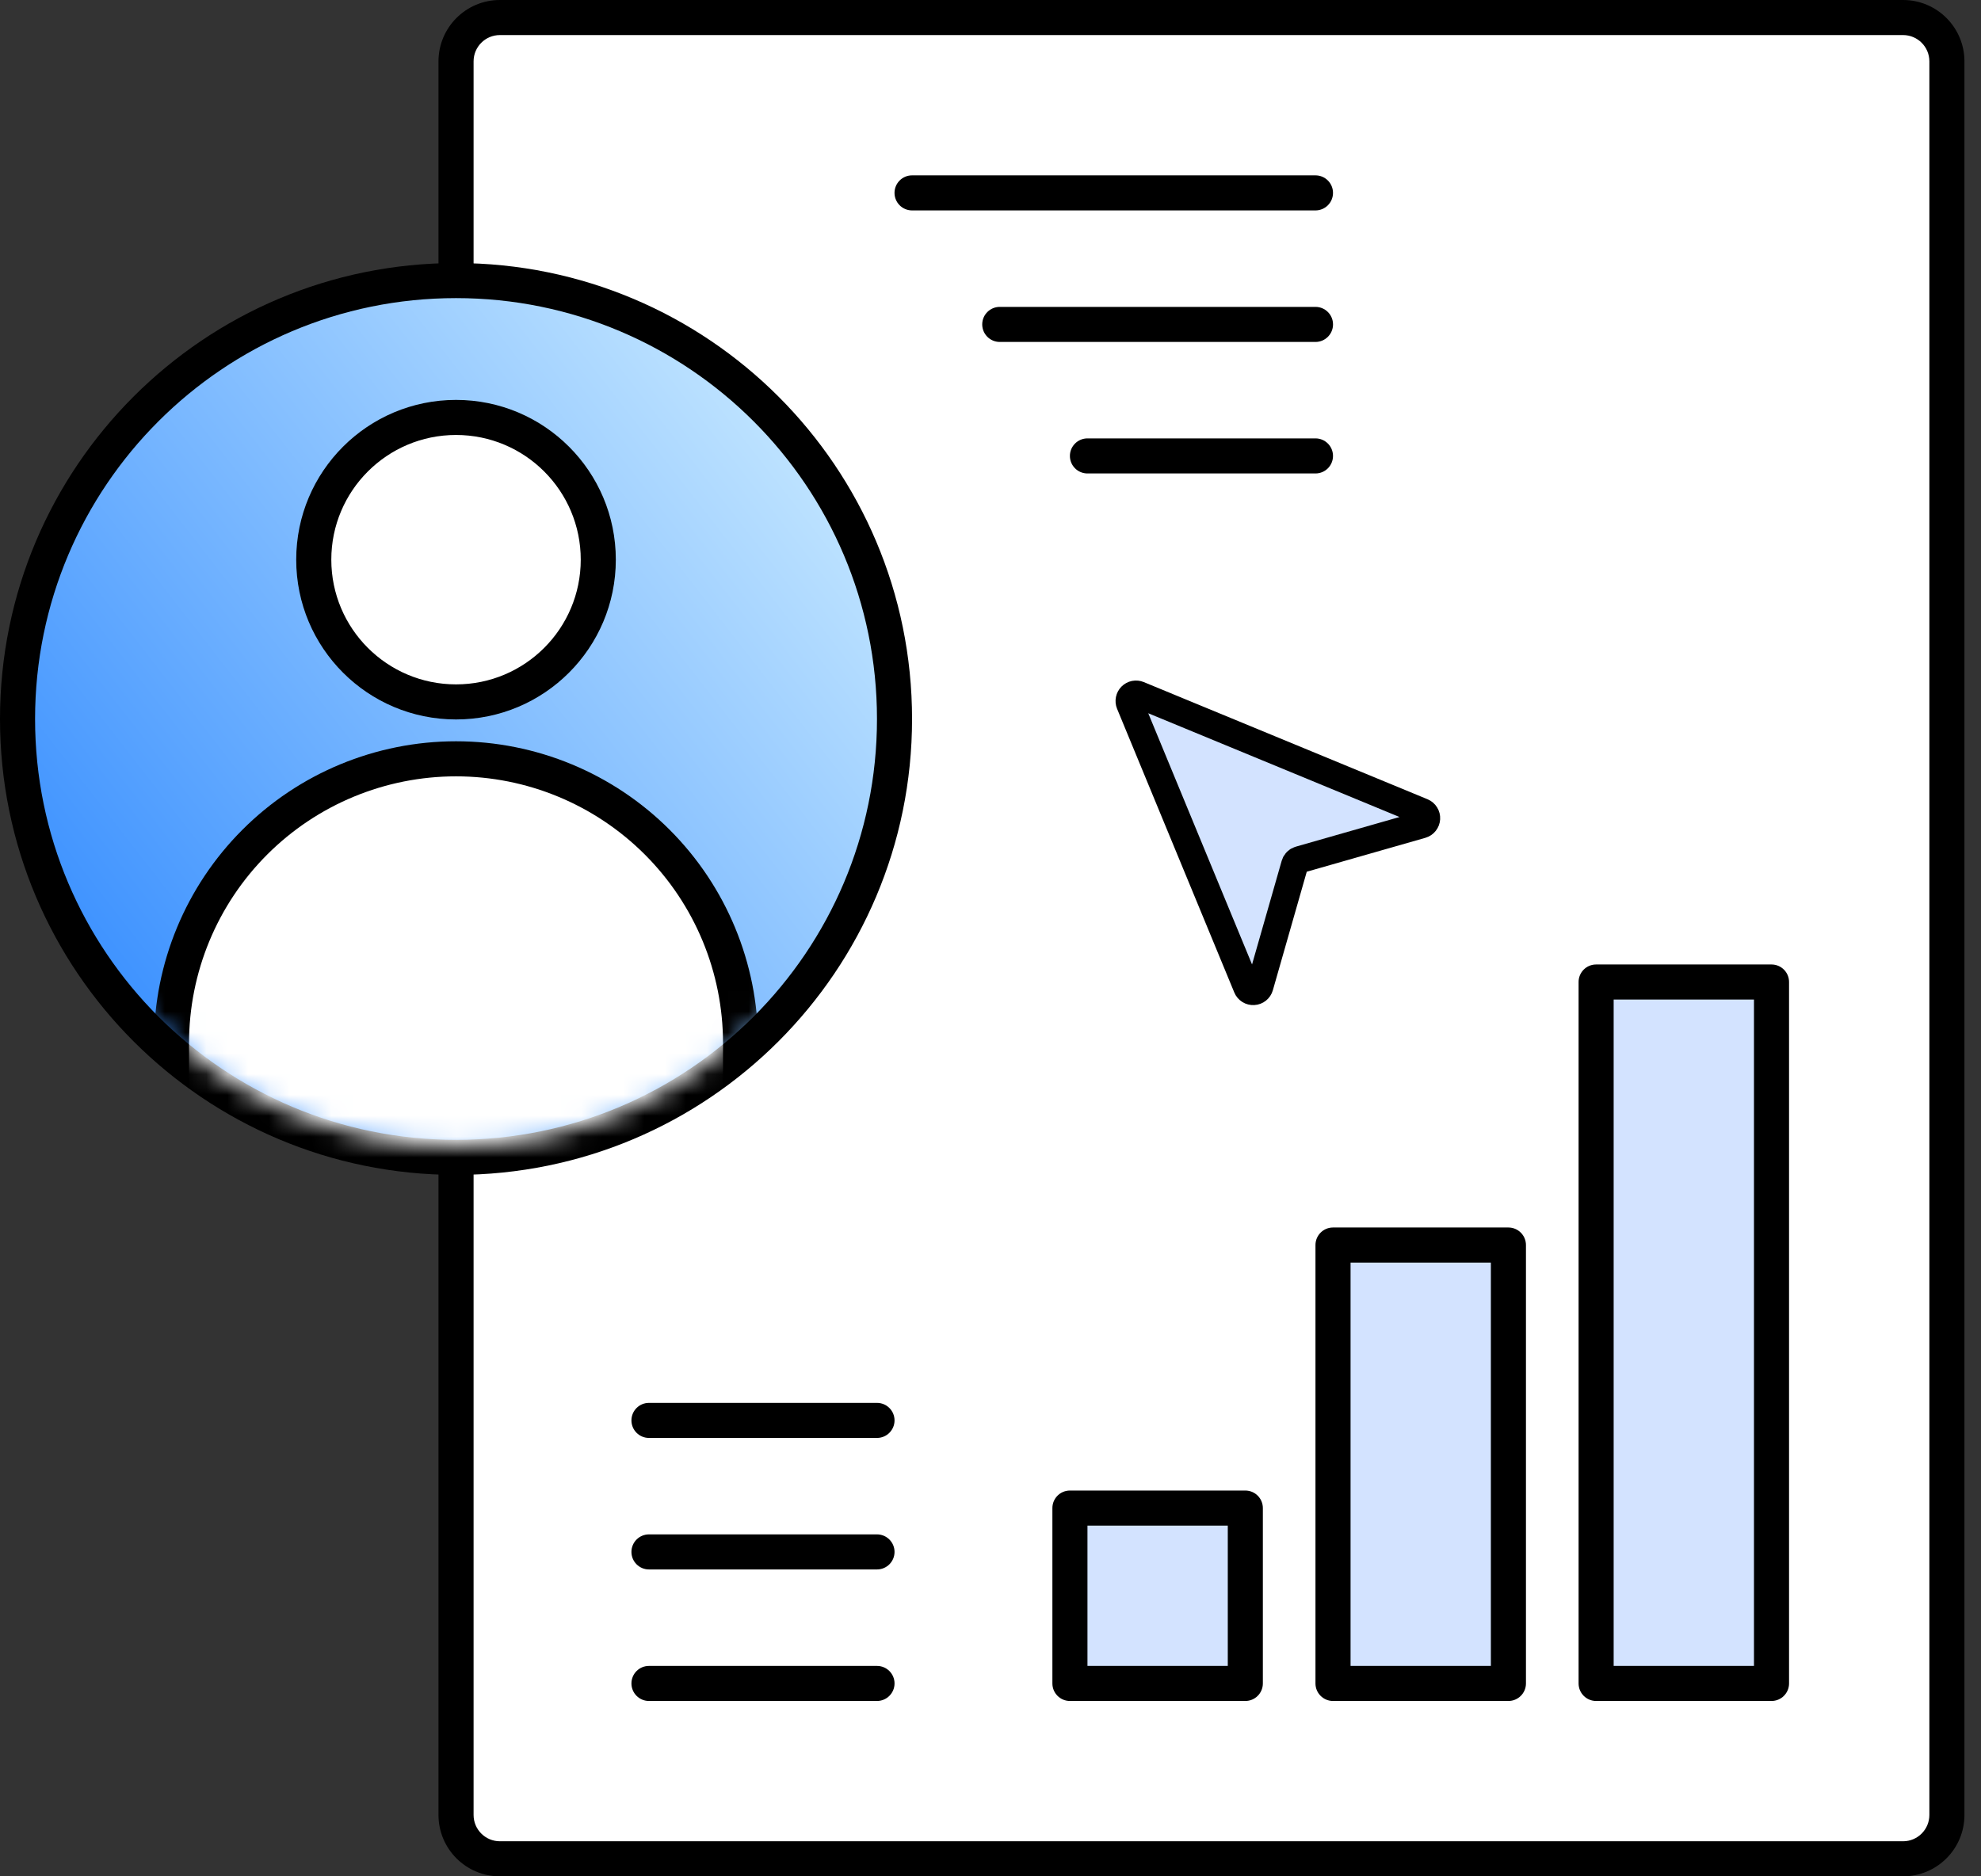
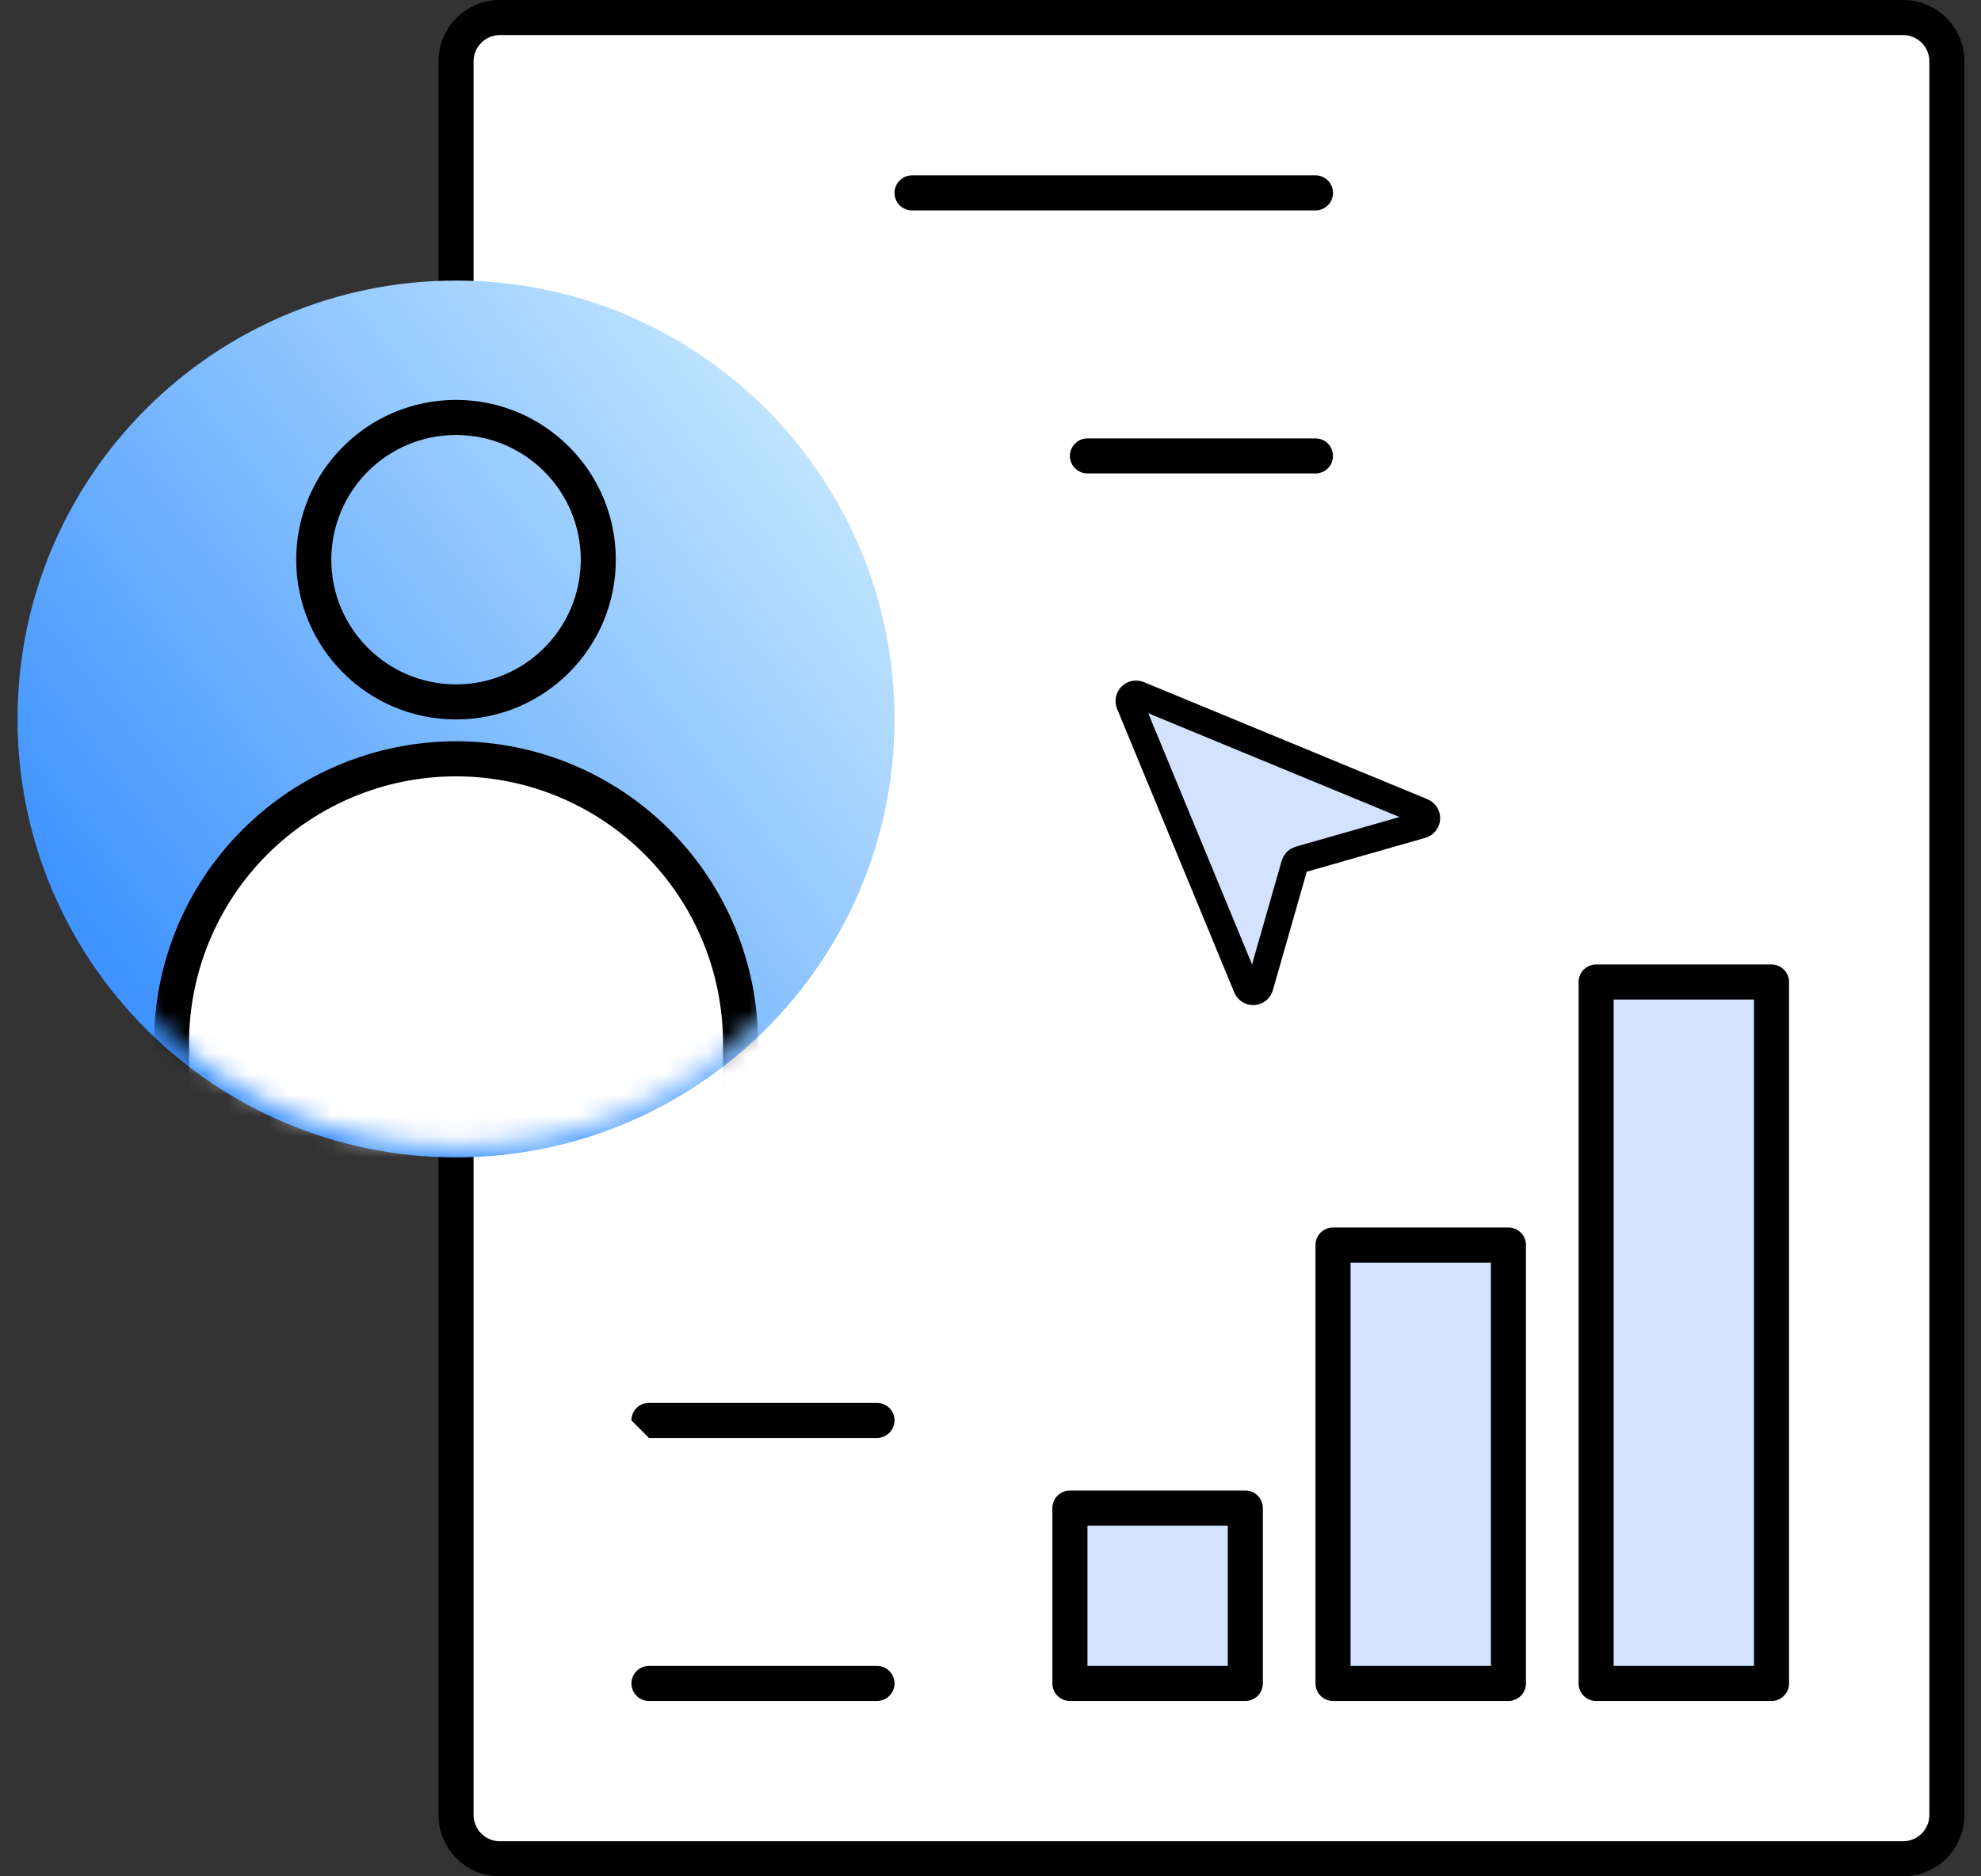
<svg xmlns="http://www.w3.org/2000/svg" xmlns:xlink="http://www.w3.org/1999/xlink" width="95px" height="90px" viewBox="0 0 95 90" version="1.1">
  <rect x="0" y="0" width="95" height="90" fill="#333333" stroke="none" />
  <title>Slice 1</title>
  <defs>
    <linearGradient x1="100%" y1="13.51%" x2="13.062%" y2="81.085%" id="linearGradient-1">
      <stop stop-color="#CEEDFF" offset="0%" />
      <stop stop-color="#3F93FF" offset="100%" />
    </linearGradient>
    <path d="M40.935,20.467 C40.935,31.771 31.771,40.935 20.467,40.935 C9.164,40.935 0,31.771 0,20.467 C0,9.164 9.164,0 20.467,0 C31.771,0 40.935,9.164 40.935,20.467 Z" id="path-2" />
  </defs>
  <g id="页面-1" stroke="none" stroke-width="1" fill="none" fill-rule="evenodd">
    <g id="62869339ac8edaaac538ca7d_data-impact-stories">
      <path d="M21.87,2.944 C21.87,1.783 22.811,0.841 23.972,0.841 L91.262,0.841 C92.423,0.841 93.365,1.783 93.365,2.944 L93.365,87.056 C93.365,88.217 92.423,89.159 91.262,89.159 L23.972,89.159 C22.811,89.159 21.87,88.217 21.87,87.056 L21.87,2.944 Z" id="路径" fill="#FFFFFF" fill-rule="nonzero" />
      <path d="M60.415,47.322 C60.396,47.387 60.357,47.446 60.304,47.489 C60.25,47.531 60.185,47.557 60.116,47.56 C60.048,47.564 59.98,47.547 59.922,47.511 C59.864,47.474 59.818,47.421 59.792,47.357 L54.171,33.75 C54.146,33.689 54.14,33.623 54.153,33.559 C54.166,33.495 54.197,33.436 54.243,33.39 C54.29,33.343 54.348,33.312 54.412,33.299 C54.477,33.286 54.543,33.293 54.604,33.318 L68.211,38.938 C68.274,38.965 68.328,39.01 68.364,39.068 C68.401,39.126 68.418,39.194 68.414,39.262 C68.41,39.331 68.385,39.396 68.342,39.45 C68.3,39.504 68.241,39.543 68.175,39.562 L62.317,41.237 C62.263,41.252 62.214,41.281 62.174,41.321 C62.134,41.361 62.105,41.41 62.09,41.464 L60.415,47.322 Z" id="路径" stroke="#000000" stroke-width="1.3" fill="#D3E3FF" fill-rule="nonzero" />
      <path d="M21.028,2.944 C21.028,1.318 22.346,0 23.972,0 L91.262,0 C92.888,0 94.206,1.318 94.206,2.944 L94.206,87.056 C94.206,88.682 92.888,90 91.262,90 L23.972,90 C22.346,90 21.028,88.682 21.028,87.056 L21.028,2.944 Z M23.972,1.682 C23.275,1.682 22.711,2.247 22.711,2.944 L22.711,87.056 C22.711,87.753 23.275,88.318 23.972,88.318 L91.262,88.318 C91.959,88.318 92.524,87.753 92.524,87.056 L92.524,2.944 C92.524,2.247 91.959,1.682 91.262,1.682 L23.972,1.682 Z" id="形状" fill="#000000" />
      <polygon id="路径" fill="#D3E3FF" fill-rule="nonzero" points="63.925 59.72 72.337 59.72 72.337 80.748 63.925 80.748" />
      <path d="M63.084,59.72 C63.084,59.255 63.461,58.878 63.925,58.878 L72.336,58.878 C72.801,58.878 73.178,59.255 73.178,59.72 L73.178,80.748 C73.178,81.212 72.801,81.589 72.336,81.589 L63.925,81.589 C63.461,81.589 63.084,81.212 63.084,80.748 L63.084,59.72 Z M64.767,60.561 L64.767,79.907 L71.496,79.907 L71.496,60.561 L64.767,60.561 Z" id="形状" fill="#000000" />
      <polygon id="路径" fill="#D3E3FF" fill-rule="nonzero" points="51.309 72.336 59.72 72.336 59.72 80.748 51.309 80.748" />
      <path d="M50.468,72.336 C50.468,71.872 50.844,71.495 51.309,71.495 L59.72,71.495 C60.185,71.495 60.561,71.872 60.561,72.336 L60.561,80.748 C60.561,81.212 60.185,81.589 59.72,81.589 L51.309,81.589 C50.844,81.589 50.468,81.212 50.468,80.748 L50.468,72.336 Z M52.15,73.178 L52.15,79.907 L58.879,79.907 L58.879,73.178 L52.15,73.178 Z" id="形状" fill="#000000" />
      <polygon id="路径" fill="#D3E3FF" fill-rule="nonzero" points="76.543 47.103 84.954 47.103 84.954 80.748 76.543 80.748" />
      <path d="M75.702,47.103 C75.702,46.638 76.078,46.262 76.543,46.262 L84.954,46.262 C85.418,46.262 85.795,46.638 85.795,47.103 L85.795,80.748 C85.795,81.212 85.418,81.589 84.954,81.589 L76.543,81.589 C76.078,81.589 75.702,81.212 75.702,80.748 L75.702,47.103 Z M77.384,47.944 L77.384,79.907 L84.113,79.907 L84.113,47.944 L77.384,47.944 Z" id="形状" fill="#000000" />
      <path d="M42.897,34.486 C42.897,46.099 33.483,55.514 21.869,55.514 C10.256,55.514 0.841,46.099 0.841,34.486 C0.841,22.872 10.256,13.458 21.869,13.458 C33.483,13.458 42.897,22.872 42.897,34.486 Z" id="路径" fill="url(#linearGradient-1)" fill-rule="nonzero" />
-       <path d="M21.869,14.299 C10.72,14.299 1.682,23.337 1.682,34.486 C1.682,45.635 10.72,54.673 21.869,54.673 C33.018,54.673 42.056,45.635 42.056,34.486 C42.056,23.337 33.018,14.299 21.869,14.299 Z M0,34.486 C0,22.408 9.791,12.617 21.869,12.617 C33.947,12.617 43.738,22.408 43.738,34.486 C43.738,46.564 33.947,56.355 21.869,56.355 C9.791,56.355 0,46.564 0,34.486 Z" id="形状" fill="#000000" />
      <g id="Clipped" transform="translate(1.402, 14.019)">
        <mask id="mask-3" fill="white">
          <use xlink:href="#path-2" />
        </mask>
        <g id="路径" />
        <g id="编组" mask="url(#mask-3)">
          <g transform="translate(5.981, 5.163)">
            <path d="M0.841,30.86 L0.841,44.505 L14.486,44.505 L28.131,44.505 L28.131,30.86 C28.131,27.241 26.693,23.77 24.134,21.211 C21.575,18.652 18.105,17.215 14.486,17.215 C10.867,17.215 7.397,18.652 4.838,21.211 C2.279,23.77 0.841,27.241 0.841,30.86 Z" id="路径" fill="#FFFFFF" fill-rule="nonzero" />
            <path d="M4.243,20.617 C6.959,17.9 10.644,16.374 14.486,16.374 C18.328,16.374 22.012,17.9 24.729,20.617 C27.446,23.333 28.972,27.018 28.972,30.86 L28.972,44.505 C28.972,44.969 28.595,45.346 28.131,45.346 L0.841,45.346 C0.377,45.346 6.30336232e-15,44.969 6.30336232e-15,44.505 L6.30336232e-15,30.86 C6.30336232e-15,27.018 1.526,23.333 4.243,20.617 Z M14.486,18.056 C11.09,18.056 7.833,19.405 5.432,21.806 C3.031,24.207 1.682,27.464 1.682,30.86 L1.682,43.663 L27.29,43.663 L27.29,30.86 C27.29,27.464 25.941,24.207 23.54,21.806 C21.138,19.405 17.882,18.056 14.486,18.056 Z" id="形状" fill="#000000" fill-rule="evenodd" />
-             <path d="M14.486,14.486 C18.254,14.486 21.308,11.431 21.308,7.663 C21.308,3.896 18.254,0.841 14.486,0.841 C10.718,0.841 7.663,3.896 7.663,7.663 C7.663,11.431 10.718,14.486 14.486,14.486 Z" id="路径" fill="#FFFFFF" fill-rule="nonzero" />
            <path d="M14.486,1.682 C11.183,1.682 8.505,4.36 8.505,7.663 C8.505,10.967 11.183,13.645 14.486,13.645 C17.789,13.645 20.467,10.967 20.467,7.663 C20.467,4.36 17.789,1.682 14.486,1.682 Z M6.822,7.663 C6.822,3.431 10.253,0 14.486,0 C18.718,0 22.149,3.431 22.149,7.663 C22.149,11.896 18.718,15.327 14.486,15.327 C10.253,15.327 6.822,11.896 6.822,7.663 Z" id="形状" fill="#000000" fill-rule="evenodd" />
          </g>
        </g>
      </g>
      <path d="M42.897,9.252 C42.897,8.788 43.274,8.411 43.738,8.411 L63.084,8.411 C63.549,8.411 63.925,8.788 63.925,9.252 C63.925,9.717 63.549,10.093 63.084,10.093 L43.738,10.093 C43.274,10.093 42.897,9.717 42.897,9.252 Z" id="路径" fill="#000000" />
-       <path d="M30.281,68.131 C30.281,67.666 30.657,67.29 31.122,67.29 L42.056,67.29 C42.521,67.29 42.898,67.666 42.898,68.131 C42.898,68.595 42.521,68.972 42.056,68.972 L31.122,68.972 C30.657,68.972 30.281,68.595 30.281,68.131 Z" id="路径" fill="#000000" />
+       <path d="M30.281,68.131 C30.281,67.666 30.657,67.29 31.122,67.29 L42.056,67.29 C42.521,67.29 42.898,67.666 42.898,68.131 C42.898,68.595 42.521,68.972 42.056,68.972 L31.122,68.972 Z" id="路径" fill="#000000" />
      <path d="M51.308,21.869 C51.308,21.405 51.685,21.028 52.149,21.028 L63.084,21.028 C63.549,21.028 63.925,21.405 63.925,21.869 C63.925,22.334 63.549,22.71 63.084,22.71 L52.149,22.71 C51.685,22.71 51.308,22.334 51.308,21.869 Z" id="路径" fill="#000000" />
      <path d="M30.281,80.748 C30.281,80.283 30.657,79.907 31.122,79.907 L42.056,79.907 C42.521,79.907 42.898,80.283 42.898,80.748 C42.898,81.212 42.521,81.589 42.056,81.589 L31.122,81.589 C30.657,81.589 30.281,81.212 30.281,80.748 Z" id="路径" fill="#000000" />
-       <path d="M47.103,15.561 C47.103,15.096 47.48,14.72 47.944,14.72 L63.084,14.72 C63.549,14.72 63.926,15.096 63.926,15.561 C63.926,16.025 63.549,16.402 63.084,16.402 L47.944,16.402 C47.48,16.402 47.103,16.025 47.103,15.561 Z" id="路径" fill="#000000" />
-       <path d="M30.281,74.439 C30.281,73.975 30.657,73.598 31.122,73.598 L42.056,73.598 C42.521,73.598 42.898,73.975 42.898,74.439 C42.898,74.904 42.521,75.28 42.056,75.28 L31.122,75.28 C30.657,75.28 30.281,74.904 30.281,74.439 Z" id="路径" fill="#000000" />
    </g>
  </g>
</svg>